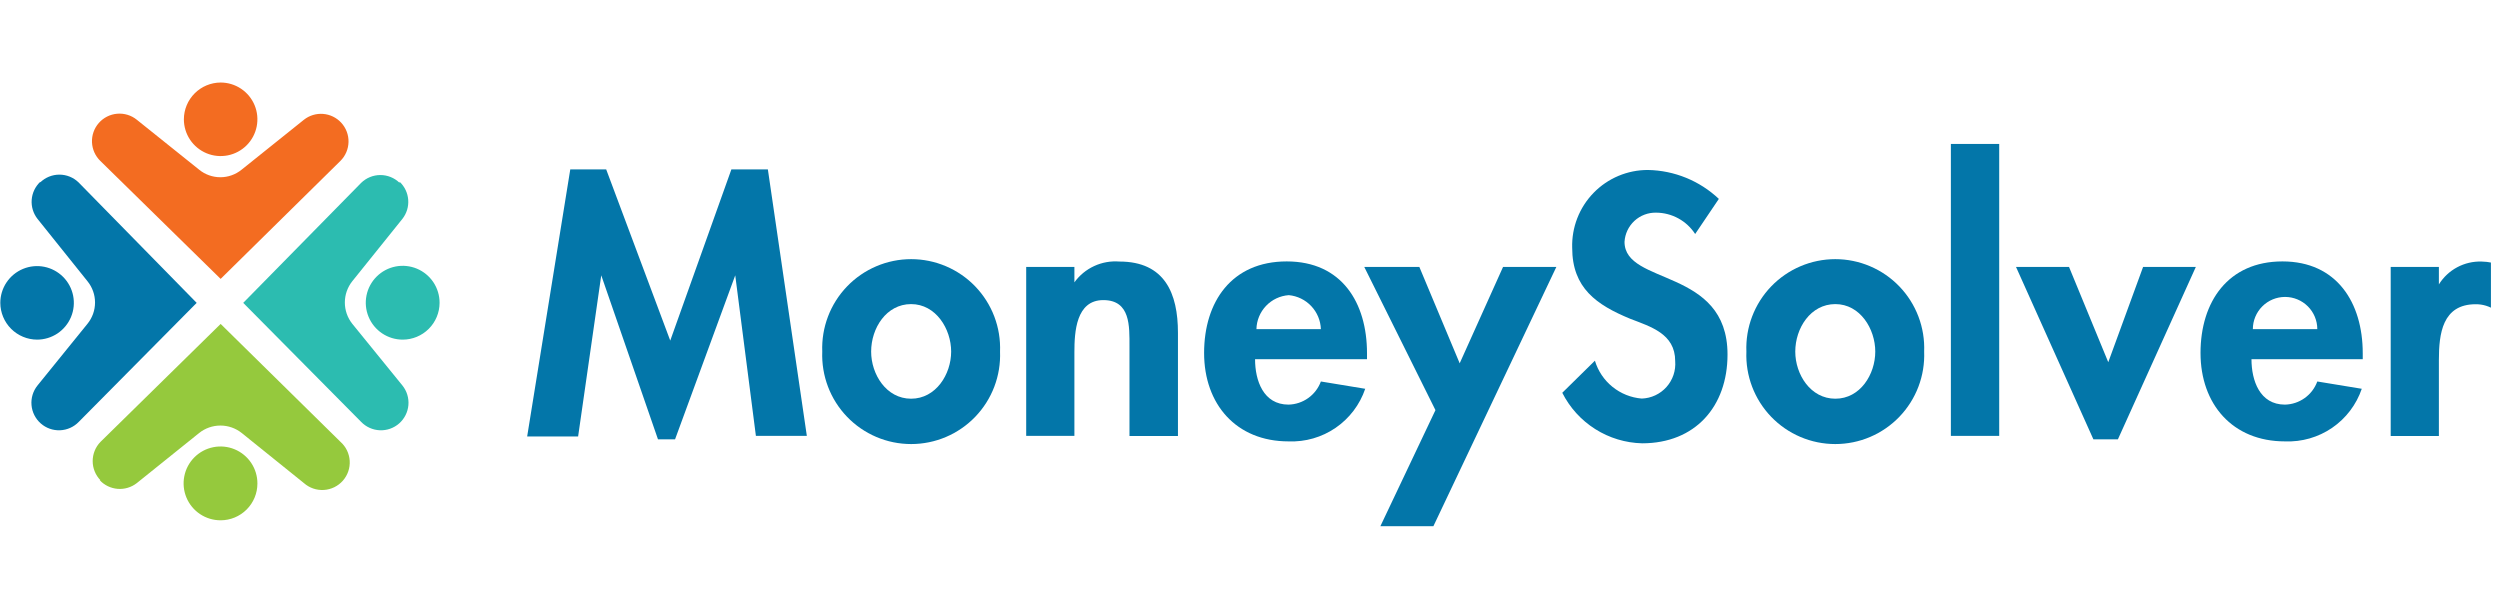
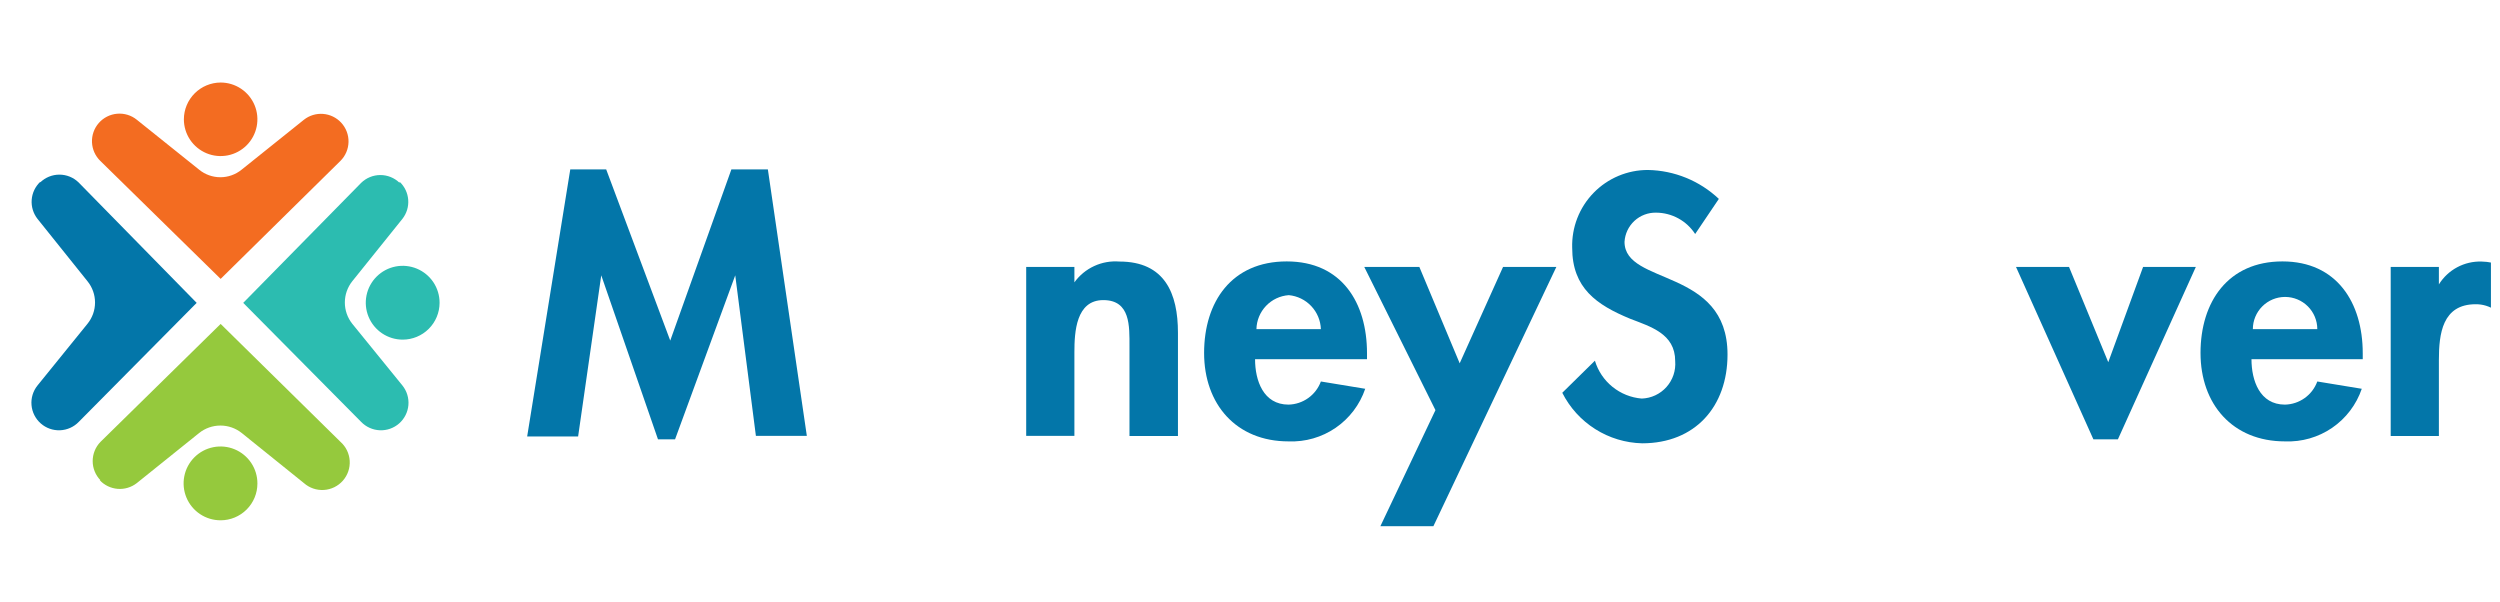
<svg xmlns="http://www.w3.org/2000/svg" width="249" height="60" viewBox="0 0 249 60" fill="none">
  <g clip-path="url(#clip0_217_5130)">
    <path d="M73.23 27.422L67.236 43.757H65.535L59.885 27.422L57.581 43.469H52.506L56.799 16.875H60.378L66.756 33.923L72.845 16.875H76.48L80.361 43.414H75.287L73.23 27.422Z" fill="#0376A9" />
-     <path d="M99.604 35.02C99.651 36.212 99.456 37.401 99.033 38.516C98.609 39.631 97.964 40.649 97.138 41.509C96.311 42.369 95.319 43.053 94.222 43.52C93.124 43.988 91.944 44.228 90.751 44.228C89.558 44.228 88.377 43.988 87.28 43.52C86.182 43.053 85.19 42.369 84.364 41.509C83.537 40.649 82.892 39.631 82.469 38.516C82.045 37.401 81.851 36.212 81.897 35.02C81.851 33.828 82.045 32.639 82.469 31.524C82.892 30.409 83.537 29.391 84.364 28.531C85.19 27.671 86.182 26.987 87.28 26.52C88.377 26.052 89.558 25.811 90.751 25.811C91.944 25.811 93.124 26.052 94.222 26.52C95.319 26.987 96.311 27.671 97.138 28.531C97.964 29.391 98.609 30.409 99.033 31.524C99.456 32.639 99.651 33.828 99.604 35.02ZM86.766 35.02C86.766 37.283 88.275 39.711 90.744 39.711C93.213 39.711 94.735 37.283 94.735 35.02C94.735 32.757 93.213 30.288 90.744 30.288C88.275 30.288 86.766 32.688 86.766 35.02V35.02Z" fill="#0376A9" />
    <path d="M107.01 28.121C107.516 27.42 108.195 26.86 108.981 26.498C109.766 26.135 110.632 25.981 111.495 26.05C116.021 26.05 117.324 29.232 117.324 33.141V43.427H112.496V34.513C112.496 32.496 112.606 29.89 109.89 29.89C107.174 29.89 107.01 33.059 107.01 35.089V43.414H102.209V26.585H107.01V28.121Z" fill="#0376A9" />
    <path d="M125.004 35.774C125.004 37.9 125.827 40.3 128.337 40.3C129.043 40.283 129.728 40.055 130.303 39.644C130.877 39.233 131.315 38.659 131.56 37.996L135.976 38.723C135.439 40.304 134.404 41.668 133.027 42.613C131.65 43.557 130.005 44.03 128.337 43.962C123.125 43.962 119.929 40.259 119.929 35.157C119.929 30.055 122.672 26.037 128.158 26.037C133.644 26.037 136.154 30.151 136.154 35.184V35.774H125.004ZM131.56 32.784C131.53 31.928 131.189 31.111 130.601 30.488C130.013 29.864 129.218 29.476 128.364 29.397C127.501 29.458 126.692 29.84 126.096 30.466C125.5 31.093 125.159 31.92 125.141 32.784H131.56Z" fill="#0376A9" />
    <path d="M135.88 26.585H141.366L145.385 36.186L149.705 26.585H155.013L142.765 52.411H137.485L142.971 40.849L135.88 26.585Z" fill="#0376A9" />
    <path d="M168.838 23.307C168.418 22.658 167.844 22.124 167.166 21.753C166.488 21.382 165.729 21.185 164.956 21.181C164.156 21.162 163.38 21.455 162.791 21.997C162.203 22.54 161.848 23.29 161.802 24.089C161.802 28.45 172.061 26.64 172.061 35.308C172.061 40.492 168.838 44.154 163.557 44.154C161.9 44.113 160.285 43.624 158.884 42.737C157.483 41.851 156.349 40.601 155.603 39.121L158.853 35.925C159.161 36.95 159.771 37.858 160.603 38.53C161.435 39.203 162.45 39.61 163.516 39.697C163.984 39.682 164.443 39.572 164.867 39.374C165.291 39.176 165.67 38.894 165.981 38.545C166.293 38.196 166.53 37.788 166.68 37.345C166.829 36.901 166.886 36.432 166.849 35.966C166.849 33.223 164.38 32.537 162.35 31.742C159.031 30.37 156.59 28.697 156.59 24.679C156.561 23.67 156.734 22.666 157.1 21.727C157.466 20.787 158.017 19.93 158.721 19.207C159.425 18.484 160.266 17.91 161.196 17.519C162.126 17.128 163.125 16.927 164.133 16.93C166.764 16.976 169.283 18.003 171.197 19.81L168.838 23.307Z" fill="#0376A9" />
-     <path d="M191.646 35.02C191.693 36.212 191.499 37.401 191.075 38.516C190.651 39.631 190.007 40.649 189.18 41.509C188.353 42.369 187.362 43.053 186.264 43.52C185.167 43.988 183.986 44.228 182.793 44.228C181.6 44.228 180.42 43.988 179.322 43.52C178.225 43.053 177.233 42.369 176.406 41.509C175.579 40.649 174.935 39.631 174.511 38.516C174.087 37.401 173.893 36.212 173.94 35.02C173.893 33.828 174.087 32.639 174.511 31.524C174.935 30.409 175.579 29.391 176.406 28.531C177.233 27.671 178.225 26.987 179.322 26.52C180.42 26.052 181.6 25.811 182.793 25.811C183.986 25.811 185.167 26.052 186.264 26.52C187.362 26.987 188.353 27.671 189.18 28.531C190.007 29.391 190.651 30.409 191.075 31.524C191.499 32.639 191.693 33.828 191.646 35.02V35.02ZM178.809 35.02C178.809 37.283 180.318 39.711 182.8 39.711C185.282 39.711 186.777 37.283 186.777 35.02C186.777 32.757 185.269 30.288 182.8 30.288C180.331 30.288 178.809 32.688 178.809 35.02V35.02Z" fill="#0376A9" />
-     <path d="M199.121 43.414H194.307V14.337H199.121V43.414Z" fill="#0376A9" />
    <path d="M209.983 36.076L213.453 26.585H218.706L210.943 43.757H208.502L200.794 26.585H206.074L209.983 36.076Z" fill="#0376A9" />
    <path d="M224.247 35.774C224.247 37.9 225.07 40.3 227.58 40.3C228.287 40.285 228.972 40.057 229.547 39.646C230.122 39.235 230.56 38.66 230.803 37.996L235.233 38.723C234.693 40.305 233.656 41.67 232.277 42.614C230.897 43.558 229.25 44.031 227.58 43.962C222.368 43.962 219.172 40.259 219.172 35.157C219.172 30.055 221.915 26.037 227.333 26.037C232.75 26.037 235.329 30.151 235.329 35.184V35.774H224.247ZM230.803 32.784C230.803 31.933 230.465 31.117 229.863 30.515C229.261 29.913 228.445 29.575 227.593 29.575C226.742 29.575 225.926 29.913 225.324 30.515C224.722 31.117 224.384 31.933 224.384 32.784H230.803Z" fill="#0376A9" />
    <path d="M242.913 28.327C243.36 27.608 243.988 27.019 244.734 26.62C245.481 26.22 246.319 26.024 247.165 26.05C247.848 26.062 248.522 26.202 249.154 26.462L248.564 30.919C247.982 30.51 247.286 30.294 246.575 30.302C243.256 30.302 242.913 33.251 242.913 35.857V43.427H238.113V26.585H242.913V28.327Z" fill="#0376A9" />
    <path d="M33.977 12.212C33.508 11.708 32.867 11.399 32.181 11.345C31.495 11.292 30.814 11.498 30.274 11.924L24.061 16.902C23.464 17.388 22.718 17.653 21.948 17.653C21.179 17.653 20.433 17.388 19.836 16.902L13.623 11.924C13.073 11.48 12.373 11.266 11.668 11.327C10.964 11.387 10.31 11.717 9.843 12.248C9.377 12.778 9.132 13.469 9.162 14.175C9.192 14.881 9.493 15.549 10.002 16.038L21.976 27.778L33.908 16.024C34.412 15.522 34.7 14.843 34.713 14.132C34.726 13.42 34.462 12.732 33.977 12.212" fill="#F36C21" />
    <path d="M21.975 8.22C22.7 8.22 23.408 8.435 24.01 8.838C24.612 9.24 25.081 9.812 25.359 10.481C25.636 11.15 25.708 11.886 25.567 12.597C25.426 13.307 25.077 13.96 24.565 14.472C24.053 14.984 23.4 15.333 22.69 15.474C21.98 15.615 21.243 15.543 20.574 15.266C19.905 14.988 19.333 14.519 18.931 13.917C18.528 13.315 18.314 12.607 18.314 11.882C18.317 10.912 18.704 9.983 19.39 9.297C20.076 8.611 21.005 8.224 21.975 8.22" fill="#F36C21" />
    <path d="M9.934 47.83C10.402 48.33 11.04 48.636 11.722 48.69C12.405 48.743 13.083 48.539 13.623 48.118L19.836 43.126C20.438 42.646 21.185 42.385 21.955 42.385C22.725 42.385 23.472 42.646 24.074 43.126L30.273 48.118C30.819 48.6 31.534 48.845 32.26 48.8C32.987 48.755 33.666 48.423 34.148 47.878C34.63 47.332 34.875 46.617 34.83 45.891C34.785 45.164 34.453 44.485 33.908 44.003L21.976 32.263L10.002 44.017C9.508 44.529 9.231 45.212 9.231 45.923C9.231 46.635 9.508 47.318 10.002 47.83" fill="#95C93D" />
    <path d="M21.976 51.821C21.248 51.824 20.535 51.61 19.929 51.207C19.322 50.804 18.849 50.23 18.569 49.558C18.289 48.886 18.215 48.146 18.357 47.432C18.498 46.717 18.848 46.061 19.363 45.546C19.878 45.031 20.534 44.681 21.249 44.54C21.963 44.398 22.703 44.472 23.375 44.752C24.047 45.032 24.621 45.505 25.024 46.112C25.427 46.718 25.641 47.431 25.638 48.159C25.638 49.13 25.252 50.062 24.565 50.748C23.879 51.435 22.947 51.821 21.976 51.821" fill="#95C93D" />
    <path d="M4.009 18.109C3.511 18.579 3.207 19.218 3.156 19.901C3.106 20.583 3.312 21.26 3.735 21.799L8.713 28.011C9.2 28.61 9.466 29.359 9.466 30.13C9.466 30.902 9.2 31.651 8.713 32.249L3.735 38.394C3.291 38.944 3.078 39.645 3.138 40.349C3.198 41.053 3.528 41.707 4.059 42.174C4.589 42.641 5.28 42.885 5.986 42.855C6.692 42.825 7.36 42.524 7.849 42.015L19.589 30.165L7.822 18.164C7.31 17.67 6.627 17.393 5.915 17.393C5.204 17.393 4.52 17.67 4.009 18.164" fill="#0376A9" />
-     <path d="M0.031 30.165C0.031 29.441 0.246 28.733 0.648 28.13C1.051 27.528 1.623 27.059 2.292 26.782C2.961 26.504 3.697 26.432 4.408 26.573C5.118 26.715 5.77 27.063 6.283 27.575C6.795 28.087 7.143 28.74 7.285 29.45C7.426 30.161 7.354 30.897 7.076 31.566C6.799 32.235 6.33 32.807 5.728 33.21C5.125 33.612 4.417 33.827 3.693 33.827C2.723 33.823 1.794 33.436 1.108 32.75C0.422 32.064 0.035 31.135 0.031 30.165" fill="#0376A9" />
    <path d="M39.806 18.109C40.303 18.579 40.608 19.218 40.658 19.901C40.709 20.583 40.503 21.26 40.08 21.799L35.087 28.011C34.608 28.614 34.347 29.361 34.347 30.13C34.347 30.9 34.608 31.647 35.087 32.249L40.08 38.394C40.523 38.944 40.737 39.645 40.677 40.349C40.616 41.053 40.286 41.707 39.756 42.174C39.225 42.641 38.535 42.885 37.829 42.855C37.122 42.825 36.455 42.524 35.965 42.015L24.225 30.165L35.979 18.205C36.49 17.711 37.174 17.434 37.885 17.434C38.597 17.434 39.28 17.711 39.792 18.205" fill="#2CBCB0" />
    <path d="M43.782 30.165C43.785 29.437 43.572 28.725 43.17 28.119C42.767 27.513 42.194 27.04 41.523 26.759C40.852 26.479 40.112 26.404 39.398 26.544C38.684 26.685 38.028 27.034 37.513 27.547C36.997 28.061 36.646 28.716 36.503 29.429C36.36 30.142 36.432 30.882 36.71 31.555C36.987 32.227 37.459 32.802 38.063 33.206C38.668 33.611 39.379 33.827 40.107 33.827C41.079 33.827 42.012 33.441 42.701 32.755C43.39 32.069 43.779 31.137 43.782 30.165" fill="#2CBCB0" />
  </g>
  <defs>
    <clipPath id="clip0_217_5130">
      <rect width="248.097" height="58.71" fill="white" transform="translate(0 0.645)" />
    </clipPath>
  </defs>
</svg>